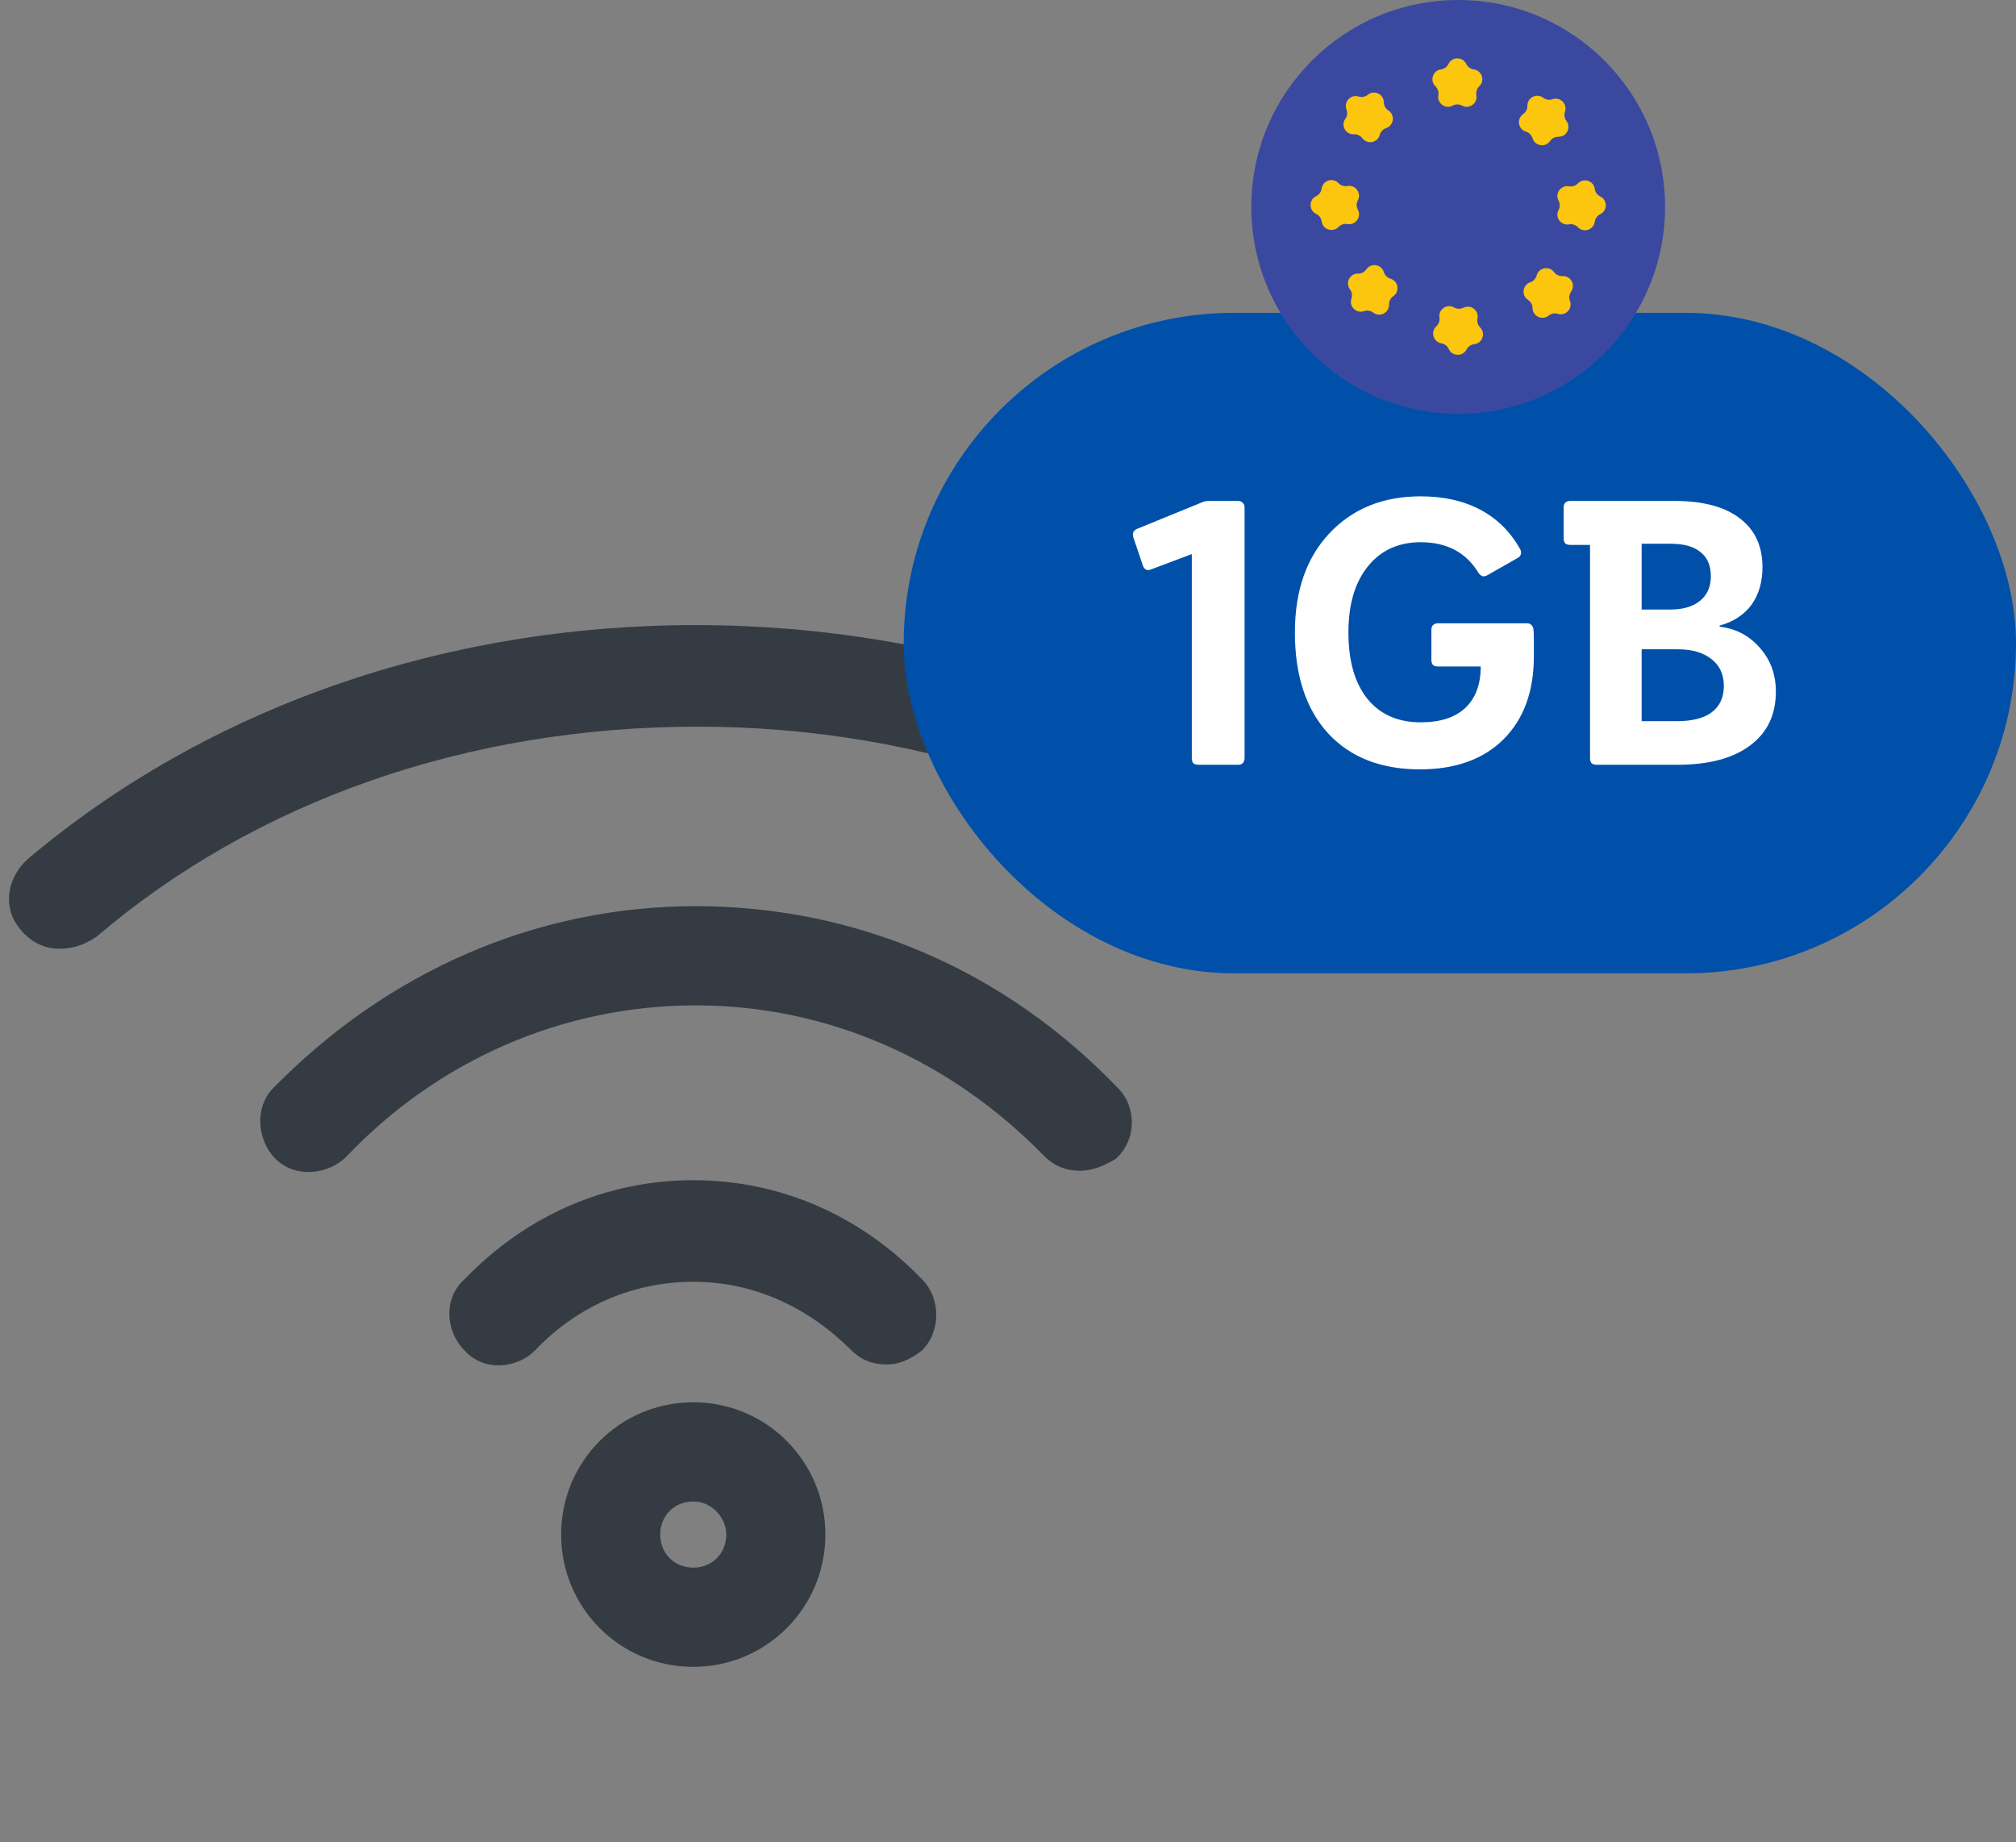
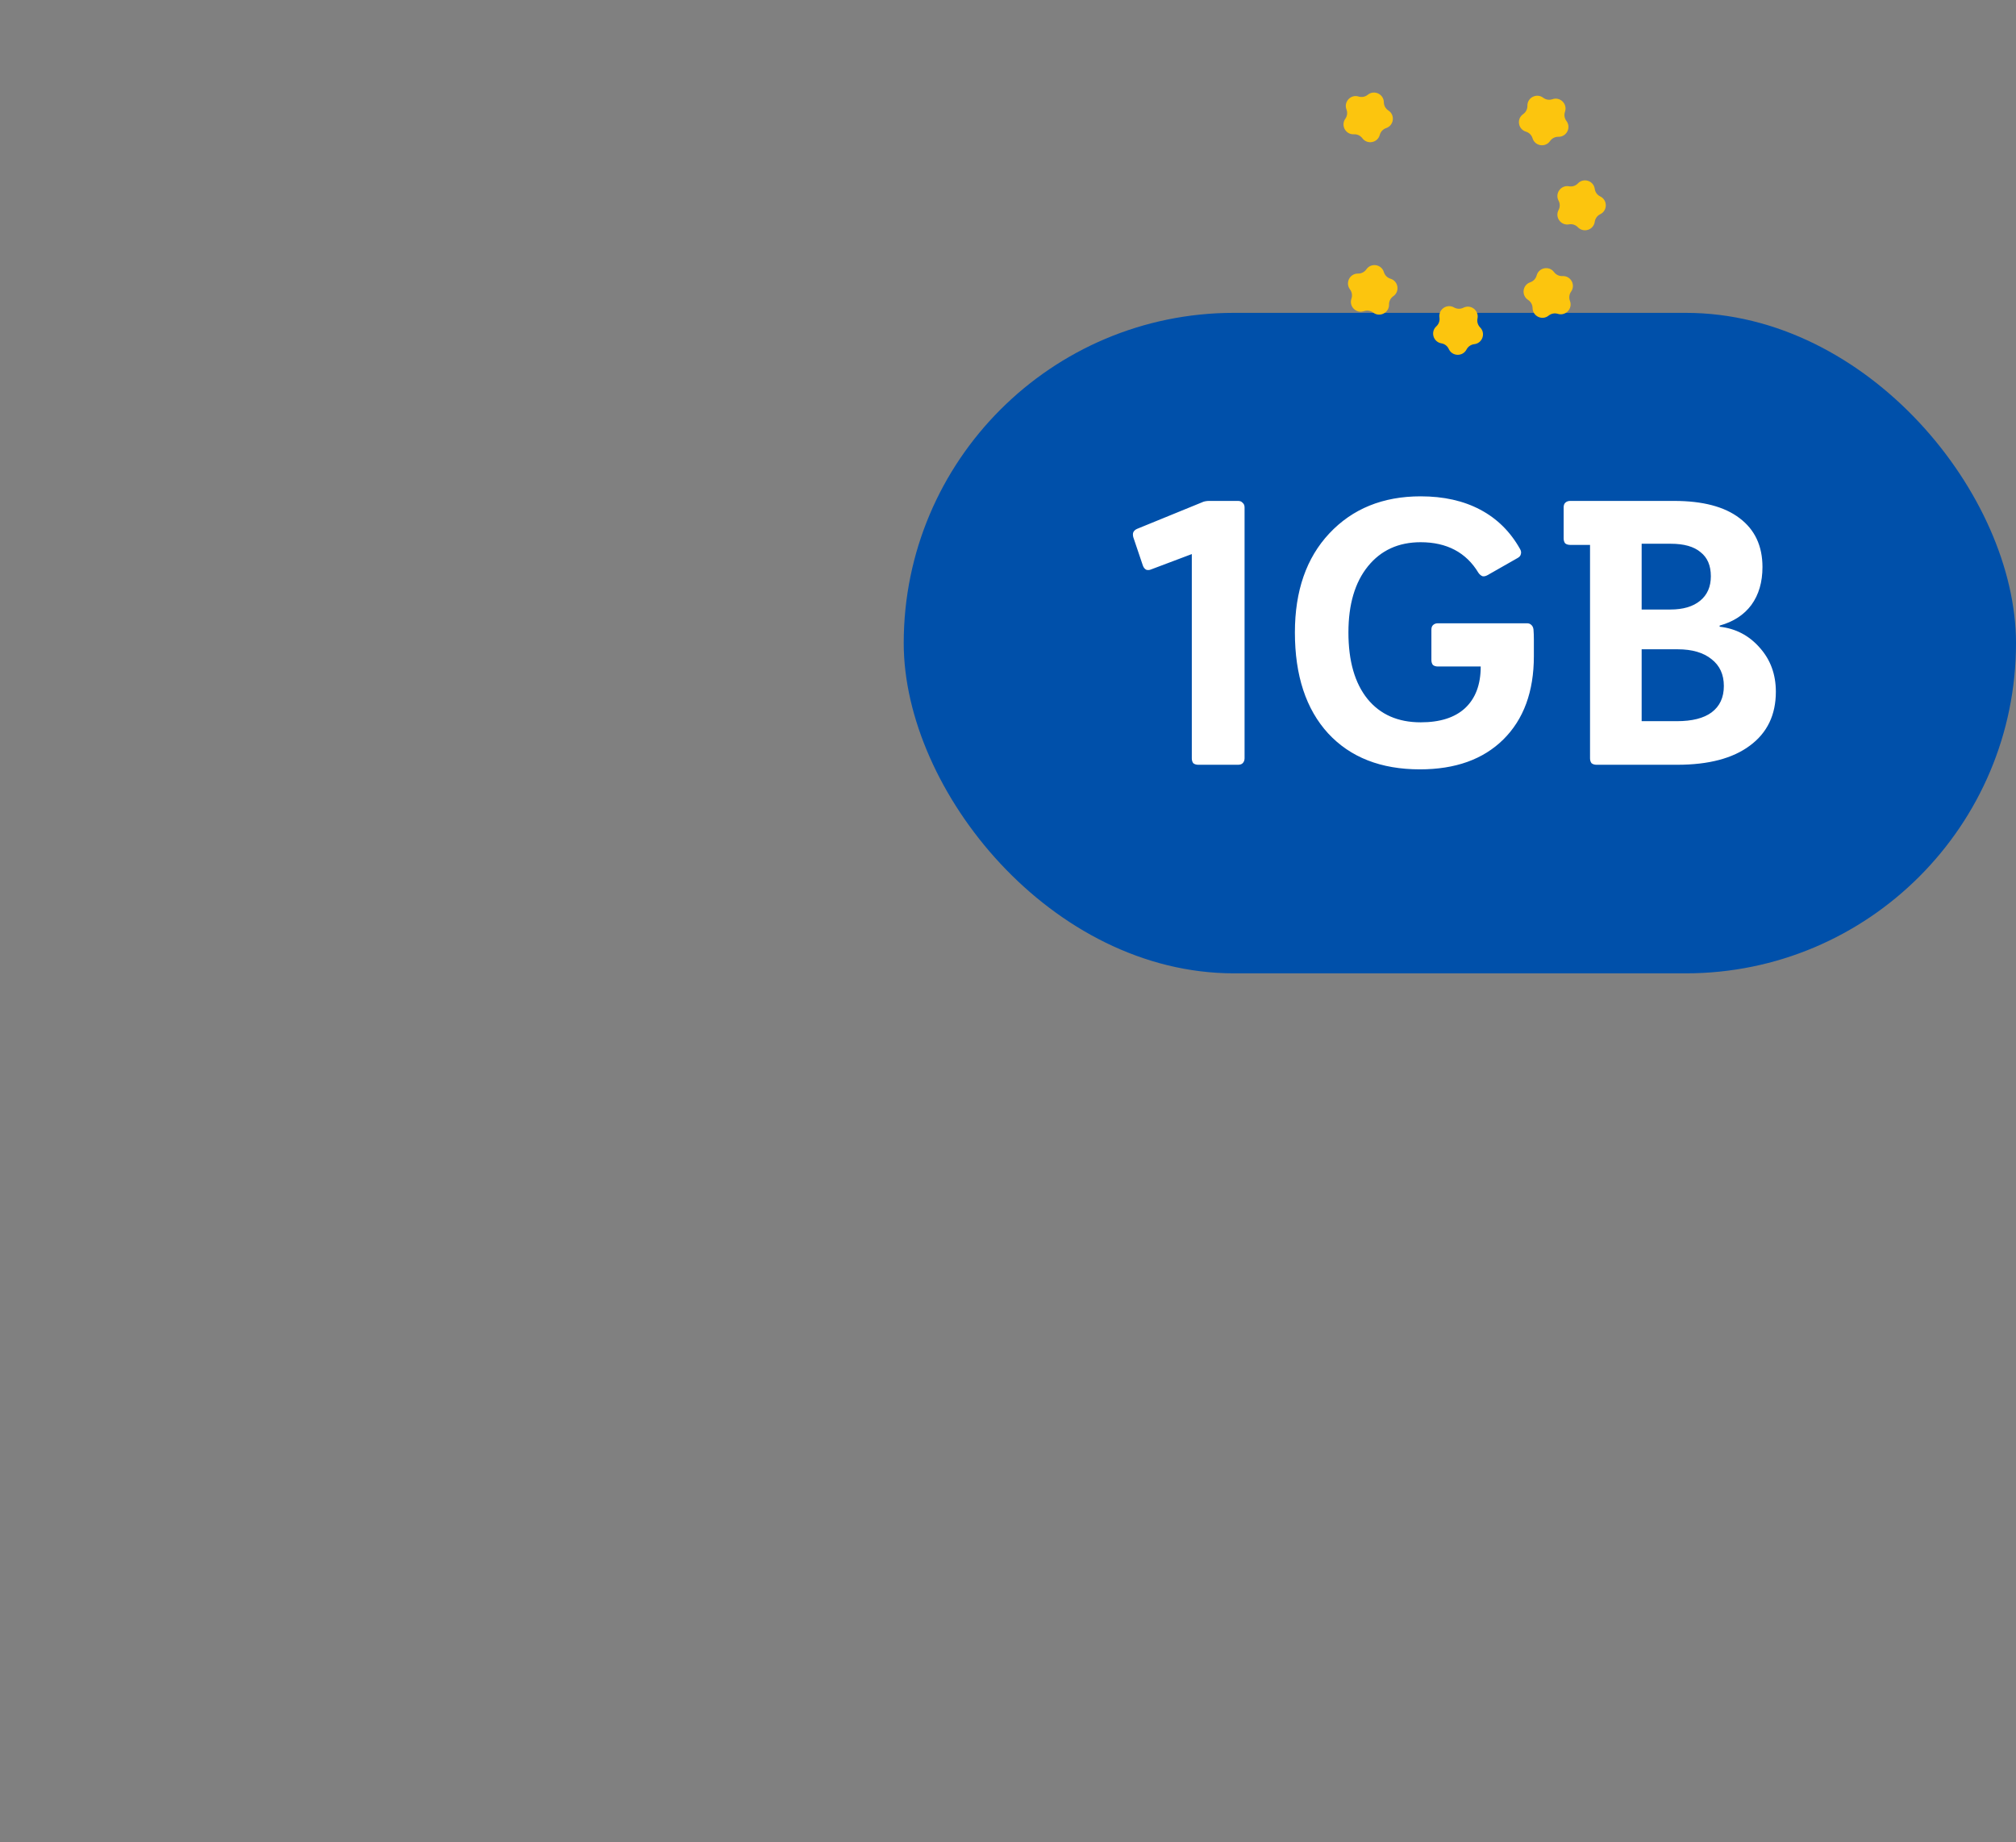
<svg xmlns="http://www.w3.org/2000/svg" width="58" height="53" viewBox="0 0 58 53" fill="none">
  <rect x="0" y="0" width="58" height="53" fill="#808080" stroke="none" />
  <g clip-path="url(#clip0_19_134)">
-     <path d="M1.684 27.292C1.277 27.292 0.87 27.088 0.598 26.748C0.055 26.136 0.191 25.253 0.802 24.709C5.961 20.36 12.749 17.982 20.013 17.982C27.276 17.982 34.065 20.36 39.224 24.709C39.835 25.253 39.903 26.136 39.427 26.748C38.884 27.36 38.002 27.427 37.391 26.952C32.775 23.078 26.597 20.904 20.081 20.904C13.496 20.904 7.387 23.011 2.771 26.952C2.363 27.224 2.024 27.292 1.684 27.292ZM31.078 33.679C30.67 33.679 30.331 33.543 30.059 33.272C27.344 30.485 23.814 28.922 20.013 28.922C16.211 28.922 12.614 30.485 9.966 33.272C9.423 33.815 8.473 33.883 7.93 33.34C7.387 32.796 7.319 31.845 7.862 31.301C11.12 27.971 15.397 26.068 20.013 26.068C24.629 26.068 28.905 27.903 32.164 31.301C32.707 31.845 32.707 32.796 32.096 33.34C31.756 33.543 31.417 33.679 31.078 33.679ZM25.511 39.252C25.104 39.252 24.765 39.116 24.493 38.844C23.271 37.621 21.71 36.873 19.945 36.873C18.248 36.873 16.619 37.553 15.397 38.844C14.854 39.388 13.903 39.456 13.36 38.844C12.817 38.3 12.749 37.349 13.36 36.805C15.125 34.971 17.433 33.951 19.945 33.951C22.457 33.951 24.765 34.971 26.529 36.805C27.073 37.349 27.073 38.3 26.529 38.844C26.19 39.116 25.851 39.252 25.511 39.252ZM19.945 43.193C19.402 43.193 18.994 43.601 18.994 44.144C18.994 44.688 19.402 45.096 19.945 45.096C20.488 45.096 20.895 44.688 20.895 44.144C20.895 43.669 20.488 43.193 19.945 43.193ZM19.945 47.95C17.84 47.95 16.143 46.251 16.143 44.144C16.143 42.038 17.84 40.339 19.945 40.339C22.049 40.339 23.746 42.038 23.746 44.144C23.746 46.251 22.049 47.95 19.945 47.95Z" fill="#353B42" />
-   </g>
+     </g>
  <rect x="26" y="9" width="32" height="19" rx="9.5" fill="#0050AA" />
  <path d="M34.782 14.41H35.618C35.677 14.41 35.721 14.428 35.751 14.465C35.787 14.494 35.806 14.538 35.806 14.597V21.813C35.806 21.872 35.787 21.919 35.751 21.956C35.721 21.985 35.677 22 35.618 22H34.474C34.416 22 34.368 21.985 34.331 21.956C34.302 21.919 34.288 21.872 34.288 21.813V15.939L33.121 16.379C33.07 16.401 33.023 16.405 32.978 16.39C32.934 16.368 32.901 16.328 32.88 16.269L32.605 15.455C32.59 15.396 32.59 15.349 32.605 15.312C32.627 15.268 32.663 15.235 32.715 15.213L34.574 14.454C34.603 14.439 34.636 14.428 34.672 14.421C34.709 14.414 34.746 14.41 34.782 14.41ZM44.118 18.106C44.125 18.194 44.129 18.289 44.129 18.392C44.129 18.495 44.129 18.656 44.129 18.876C44.129 19.895 43.835 20.695 43.249 21.274C42.669 21.846 41.87 22.132 40.851 22.132C39.729 22.132 38.849 21.787 38.211 21.098C37.573 20.401 37.254 19.433 37.254 18.194C37.254 16.999 37.584 16.049 38.244 15.345C38.911 14.634 39.787 14.278 40.873 14.278C41.533 14.278 42.105 14.406 42.589 14.663C43.073 14.92 43.454 15.297 43.733 15.796C43.762 15.847 43.769 15.895 43.755 15.939C43.747 15.983 43.718 16.02 43.667 16.049L42.798 16.544C42.746 16.573 42.699 16.584 42.655 16.577C42.611 16.562 42.57 16.529 42.534 16.478C42.358 16.185 42.13 15.965 41.852 15.818C41.573 15.671 41.247 15.598 40.873 15.598C40.235 15.598 39.729 15.829 39.355 16.291C38.981 16.753 38.794 17.387 38.794 18.194C38.794 19.015 38.977 19.653 39.344 20.108C39.71 20.555 40.22 20.779 40.873 20.779C41.43 20.779 41.855 20.643 42.149 20.372C42.449 20.093 42.6 19.694 42.6 19.173H41.368C41.309 19.173 41.261 19.158 41.225 19.129C41.195 19.092 41.181 19.045 41.181 18.986V18.117C41.181 18.058 41.195 18.014 41.225 17.985C41.261 17.948 41.309 17.93 41.368 17.93H43.931C43.982 17.93 44.022 17.945 44.052 17.974C44.088 18.003 44.11 18.047 44.118 18.106ZM45.745 21.813V15.675H45.173C45.115 15.675 45.067 15.66 45.03 15.631C45.001 15.594 44.986 15.547 44.986 15.488V14.597C44.986 14.538 45.001 14.494 45.03 14.465C45.067 14.428 45.115 14.41 45.173 14.41H48.165C48.987 14.41 49.614 14.575 50.046 14.905C50.486 15.235 50.706 15.704 50.706 16.313C50.706 16.746 50.6 17.109 50.387 17.402C50.175 17.688 49.87 17.886 49.474 17.996V18.029C49.936 18.08 50.321 18.282 50.629 18.634C50.937 18.979 51.091 19.4 51.091 19.899C51.091 20.566 50.842 21.083 50.343 21.45C49.852 21.817 49.155 22 48.253 22H45.932C45.874 22 45.826 21.985 45.789 21.956C45.76 21.919 45.745 21.872 45.745 21.813ZM47.23 17.534H48.055C48.422 17.534 48.708 17.45 48.913 17.281C49.119 17.112 49.221 16.878 49.221 16.577C49.221 16.269 49.122 16.038 48.924 15.884C48.734 15.723 48.448 15.642 48.066 15.642H47.23V17.534ZM47.23 20.746H48.242C48.682 20.746 49.016 20.662 49.243 20.493C49.478 20.317 49.595 20.064 49.595 19.734C49.595 19.404 49.478 19.147 49.243 18.964C49.009 18.773 48.682 18.678 48.264 18.678H47.23V20.746Z" fill="white" />
-   <circle cx="41.952" cy="5.952" r="5.952" fill="#3A499F" />
-   <path d="M41.673 1.839C41.776 1.626 42.08 1.626 42.184 1.839C42.225 1.925 42.306 1.984 42.401 1.997C42.636 2.029 42.73 2.319 42.558 2.483C42.49 2.549 42.459 2.644 42.476 2.738C42.518 2.971 42.271 3.15 42.062 3.038C41.979 2.993 41.878 2.993 41.794 3.038C41.585 3.15 41.339 2.971 41.381 2.738C41.398 2.644 41.367 2.549 41.298 2.483C41.127 2.319 41.221 2.029 41.456 1.997C41.55 1.984 41.632 1.925 41.673 1.839Z" fill="#FCC50E" />
  <path d="M44.663 2.854C44.887 2.776 45.102 2.991 45.024 3.215C44.993 3.305 45.009 3.404 45.066 3.48C45.209 3.669 45.071 3.94 44.834 3.935C44.739 3.933 44.649 3.979 44.595 4.057C44.46 4.252 44.159 4.204 44.091 3.977C44.063 3.886 43.992 3.815 43.901 3.787C43.674 3.719 43.626 3.418 43.821 3.283C43.899 3.229 43.945 3.139 43.943 3.044C43.938 2.807 44.209 2.669 44.398 2.812C44.474 2.87 44.573 2.885 44.663 2.854Z" fill="#FCC50E" />
  <path d="M39.242 8.951C39.018 9.029 38.803 8.814 38.881 8.59C38.912 8.5 38.896 8.401 38.839 8.325C38.696 8.136 38.834 7.865 39.071 7.87C39.166 7.872 39.255 7.826 39.31 7.748C39.445 7.553 39.746 7.601 39.814 7.828C39.842 7.919 39.913 7.99 40.004 8.018C40.231 8.086 40.279 8.387 40.084 8.522C40.006 8.576 39.96 8.666 39.962 8.761C39.967 8.998 39.696 9.136 39.507 8.993C39.431 8.936 39.332 8.92 39.242 8.951Z" fill="#FCC50E" />
  <path d="M46.039 5.651C46.252 5.755 46.252 6.059 46.039 6.162C45.953 6.204 45.894 6.285 45.881 6.379C45.849 6.614 45.56 6.708 45.395 6.537C45.33 6.468 45.234 6.437 45.141 6.454C44.907 6.496 44.728 6.25 44.84 6.041C44.885 5.957 44.885 5.856 44.84 5.773C44.728 5.564 44.907 5.317 45.141 5.359C45.234 5.376 45.33 5.345 45.395 5.277C45.56 5.105 45.849 5.199 45.881 5.434C45.894 5.529 45.953 5.61 46.039 5.651Z" fill="#FCC50E" />
-   <path d="M37.866 6.154C37.652 6.05 37.652 5.746 37.866 5.643C37.952 5.602 38.011 5.52 38.024 5.426C38.056 5.191 38.345 5.097 38.509 5.268C38.575 5.337 38.671 5.368 38.764 5.351C38.998 5.309 39.177 5.555 39.065 5.764C39.02 5.848 39.02 5.949 39.065 6.032C39.177 6.241 38.998 6.488 38.764 6.446C38.671 6.429 38.575 6.46 38.509 6.528C38.345 6.7 38.056 6.606 38.024 6.371C38.011 6.276 37.952 6.195 37.866 6.154Z" fill="#FCC50E" />
  <path d="M44.554 9.079C44.37 9.228 44.095 9.099 44.092 8.862C44.091 8.767 44.042 8.679 43.962 8.627C43.763 8.498 43.801 8.196 44.026 8.12C44.115 8.09 44.184 8.016 44.209 7.925C44.27 7.695 44.569 7.638 44.71 7.828C44.767 7.904 44.858 7.947 44.953 7.942C45.19 7.929 45.337 8.196 45.2 8.389C45.145 8.467 45.133 8.567 45.167 8.655C45.252 8.877 45.044 9.099 44.818 9.028C44.727 9 44.628 9.019 44.554 9.079Z" fill="#FCC50E" />
  <path d="M39.351 2.726C39.535 2.577 39.81 2.706 39.813 2.943C39.814 3.038 39.863 3.126 39.943 3.178C40.142 3.307 40.104 3.609 39.879 3.685C39.789 3.715 39.721 3.789 39.696 3.88C39.635 4.11 39.336 4.167 39.195 3.977C39.138 3.901 39.047 3.858 38.952 3.863C38.715 3.876 38.568 3.609 38.705 3.416C38.76 3.338 38.772 3.238 38.738 3.15C38.653 2.928 38.861 2.706 39.087 2.777C39.178 2.805 39.277 2.786 39.351 2.726Z" fill="#FCC50E" />
  <path d="M41.469 9.877C41.235 9.838 41.148 9.547 41.324 9.387C41.394 9.323 41.427 9.228 41.413 9.134C41.377 8.9 41.628 8.727 41.834 8.845C41.916 8.892 42.017 8.895 42.102 8.852C42.314 8.745 42.555 8.93 42.507 9.163C42.488 9.256 42.517 9.352 42.584 9.42C42.75 9.588 42.649 9.875 42.413 9.901C42.319 9.912 42.236 9.969 42.192 10.053C42.083 10.264 41.779 10.256 41.681 10.04C41.642 9.953 41.562 9.892 41.469 9.877Z" fill="#FCC50E" />
  <defs>
    <clipPath id="clip0_19_134">
      <rect width="39.958" height="40" fill="white" transform="translate(0 13)" />
    </clipPath>
  </defs>
</svg>